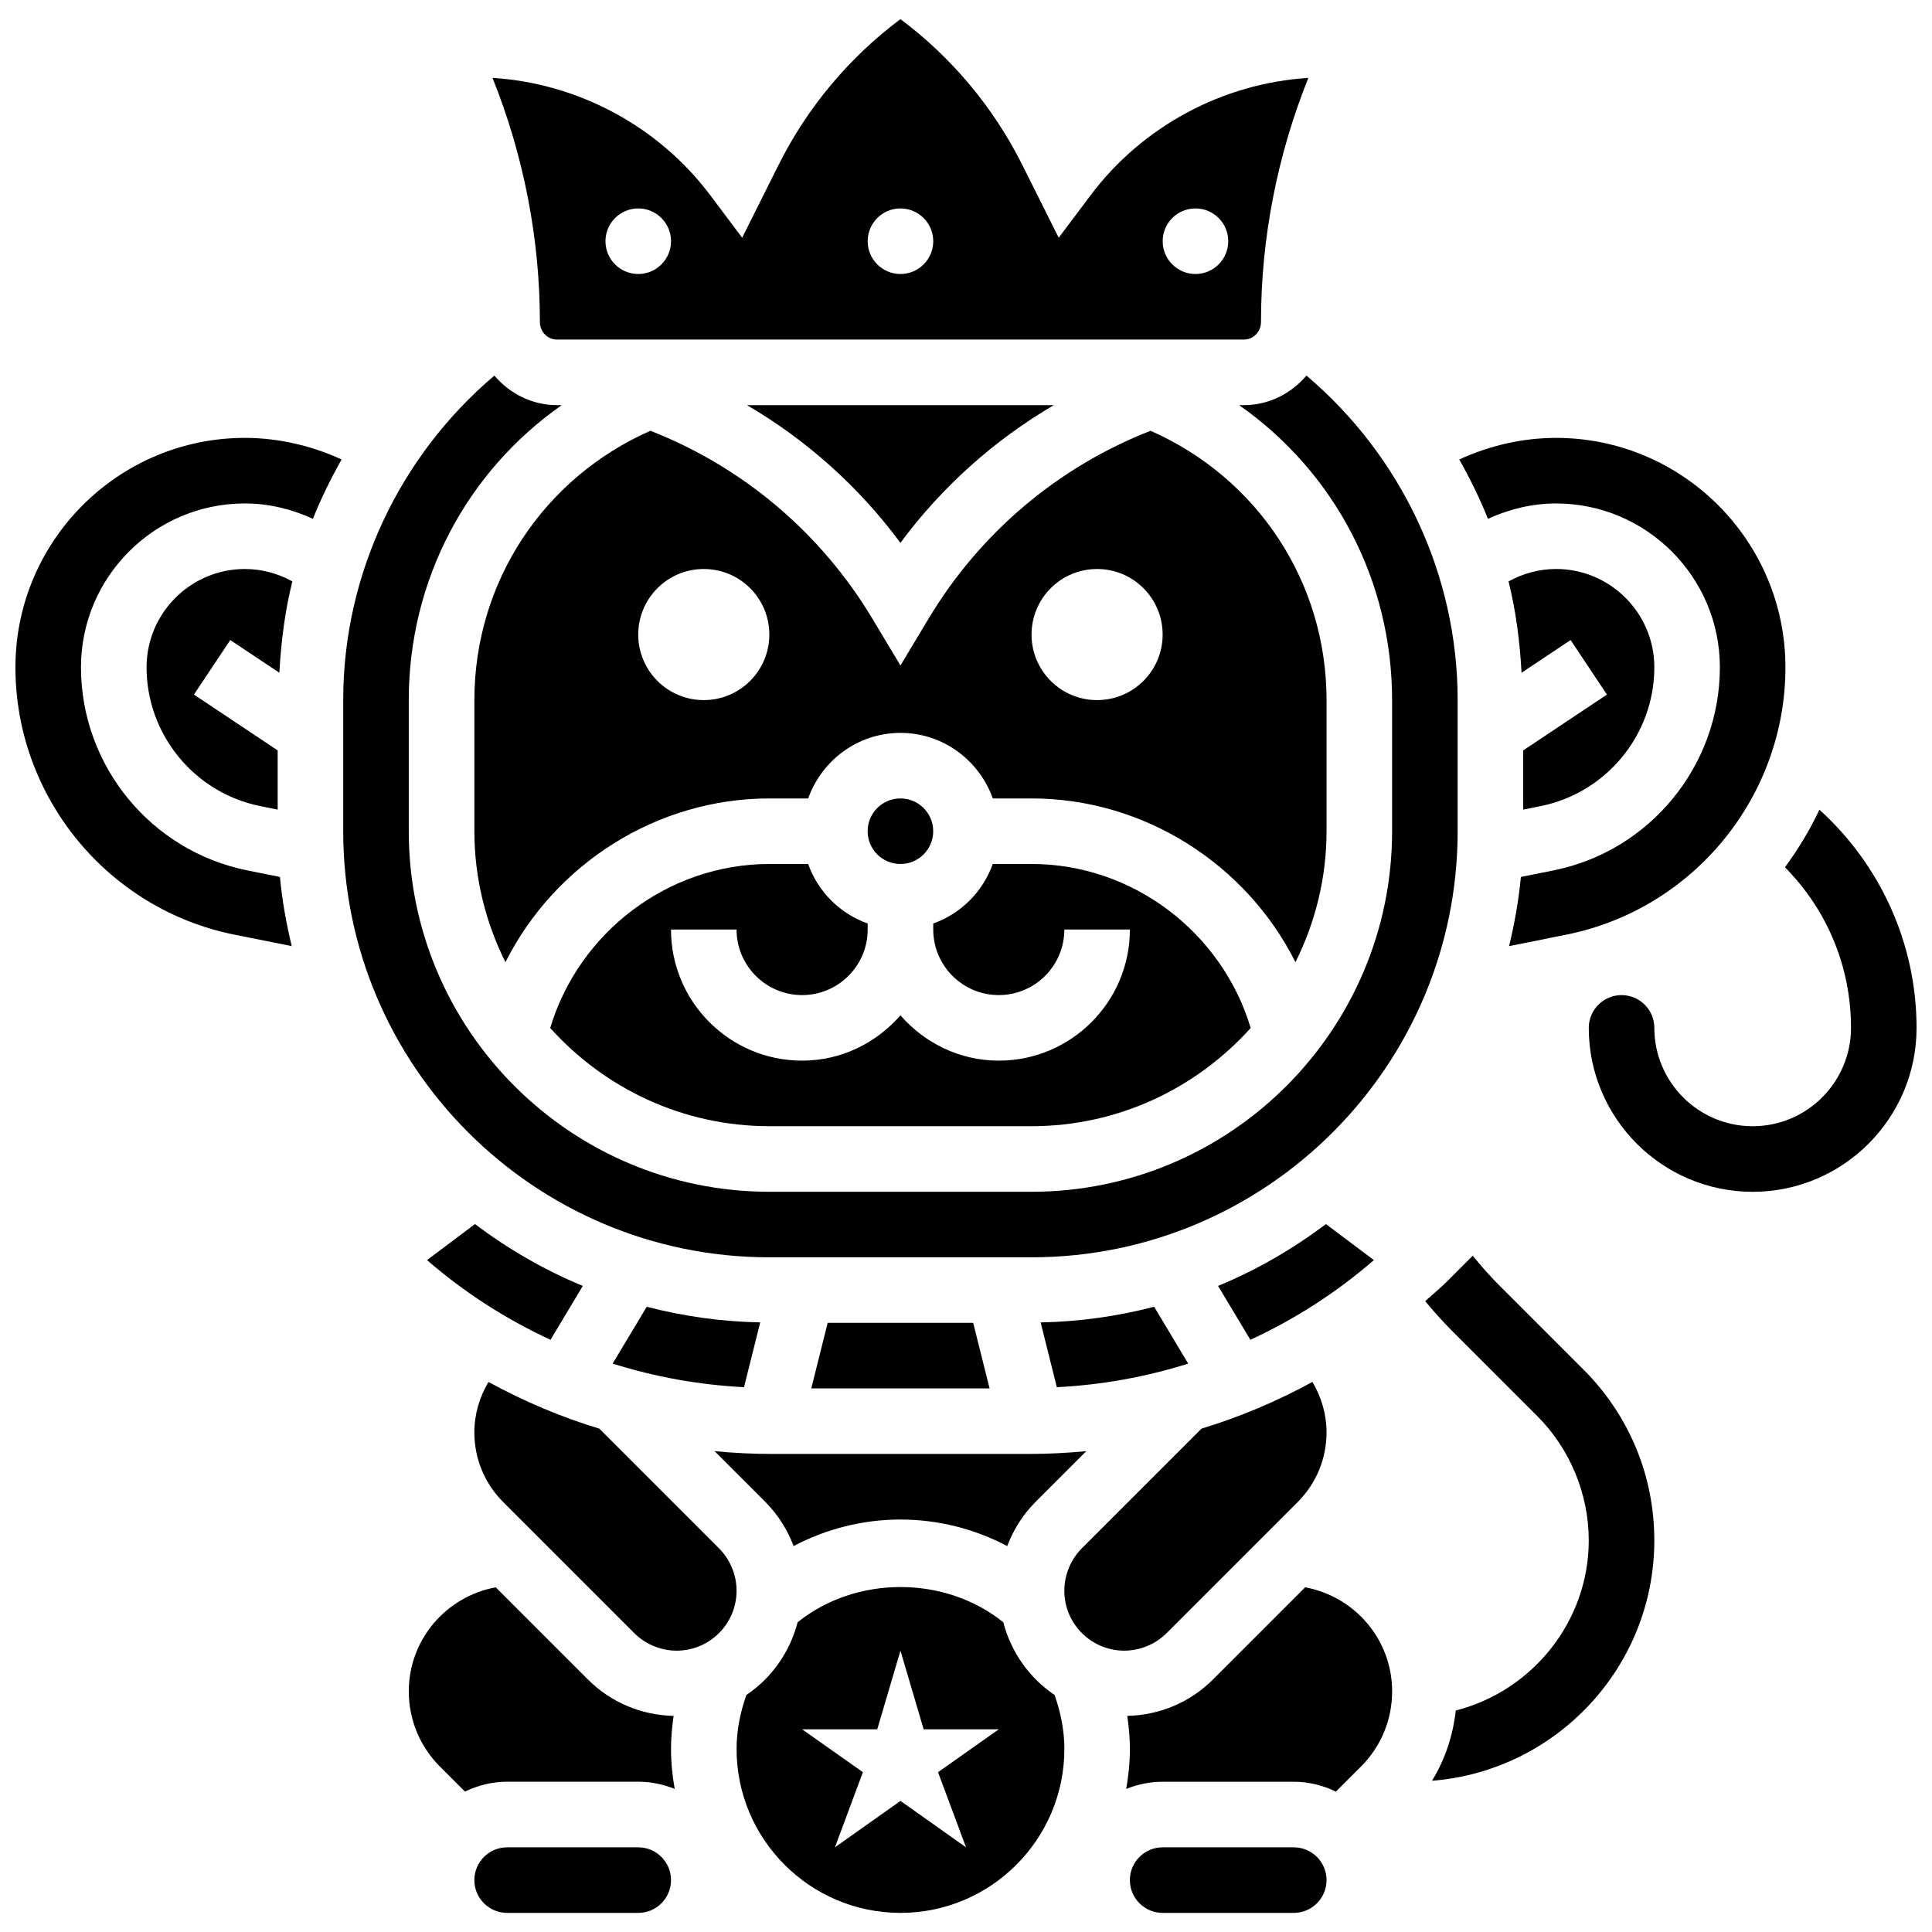
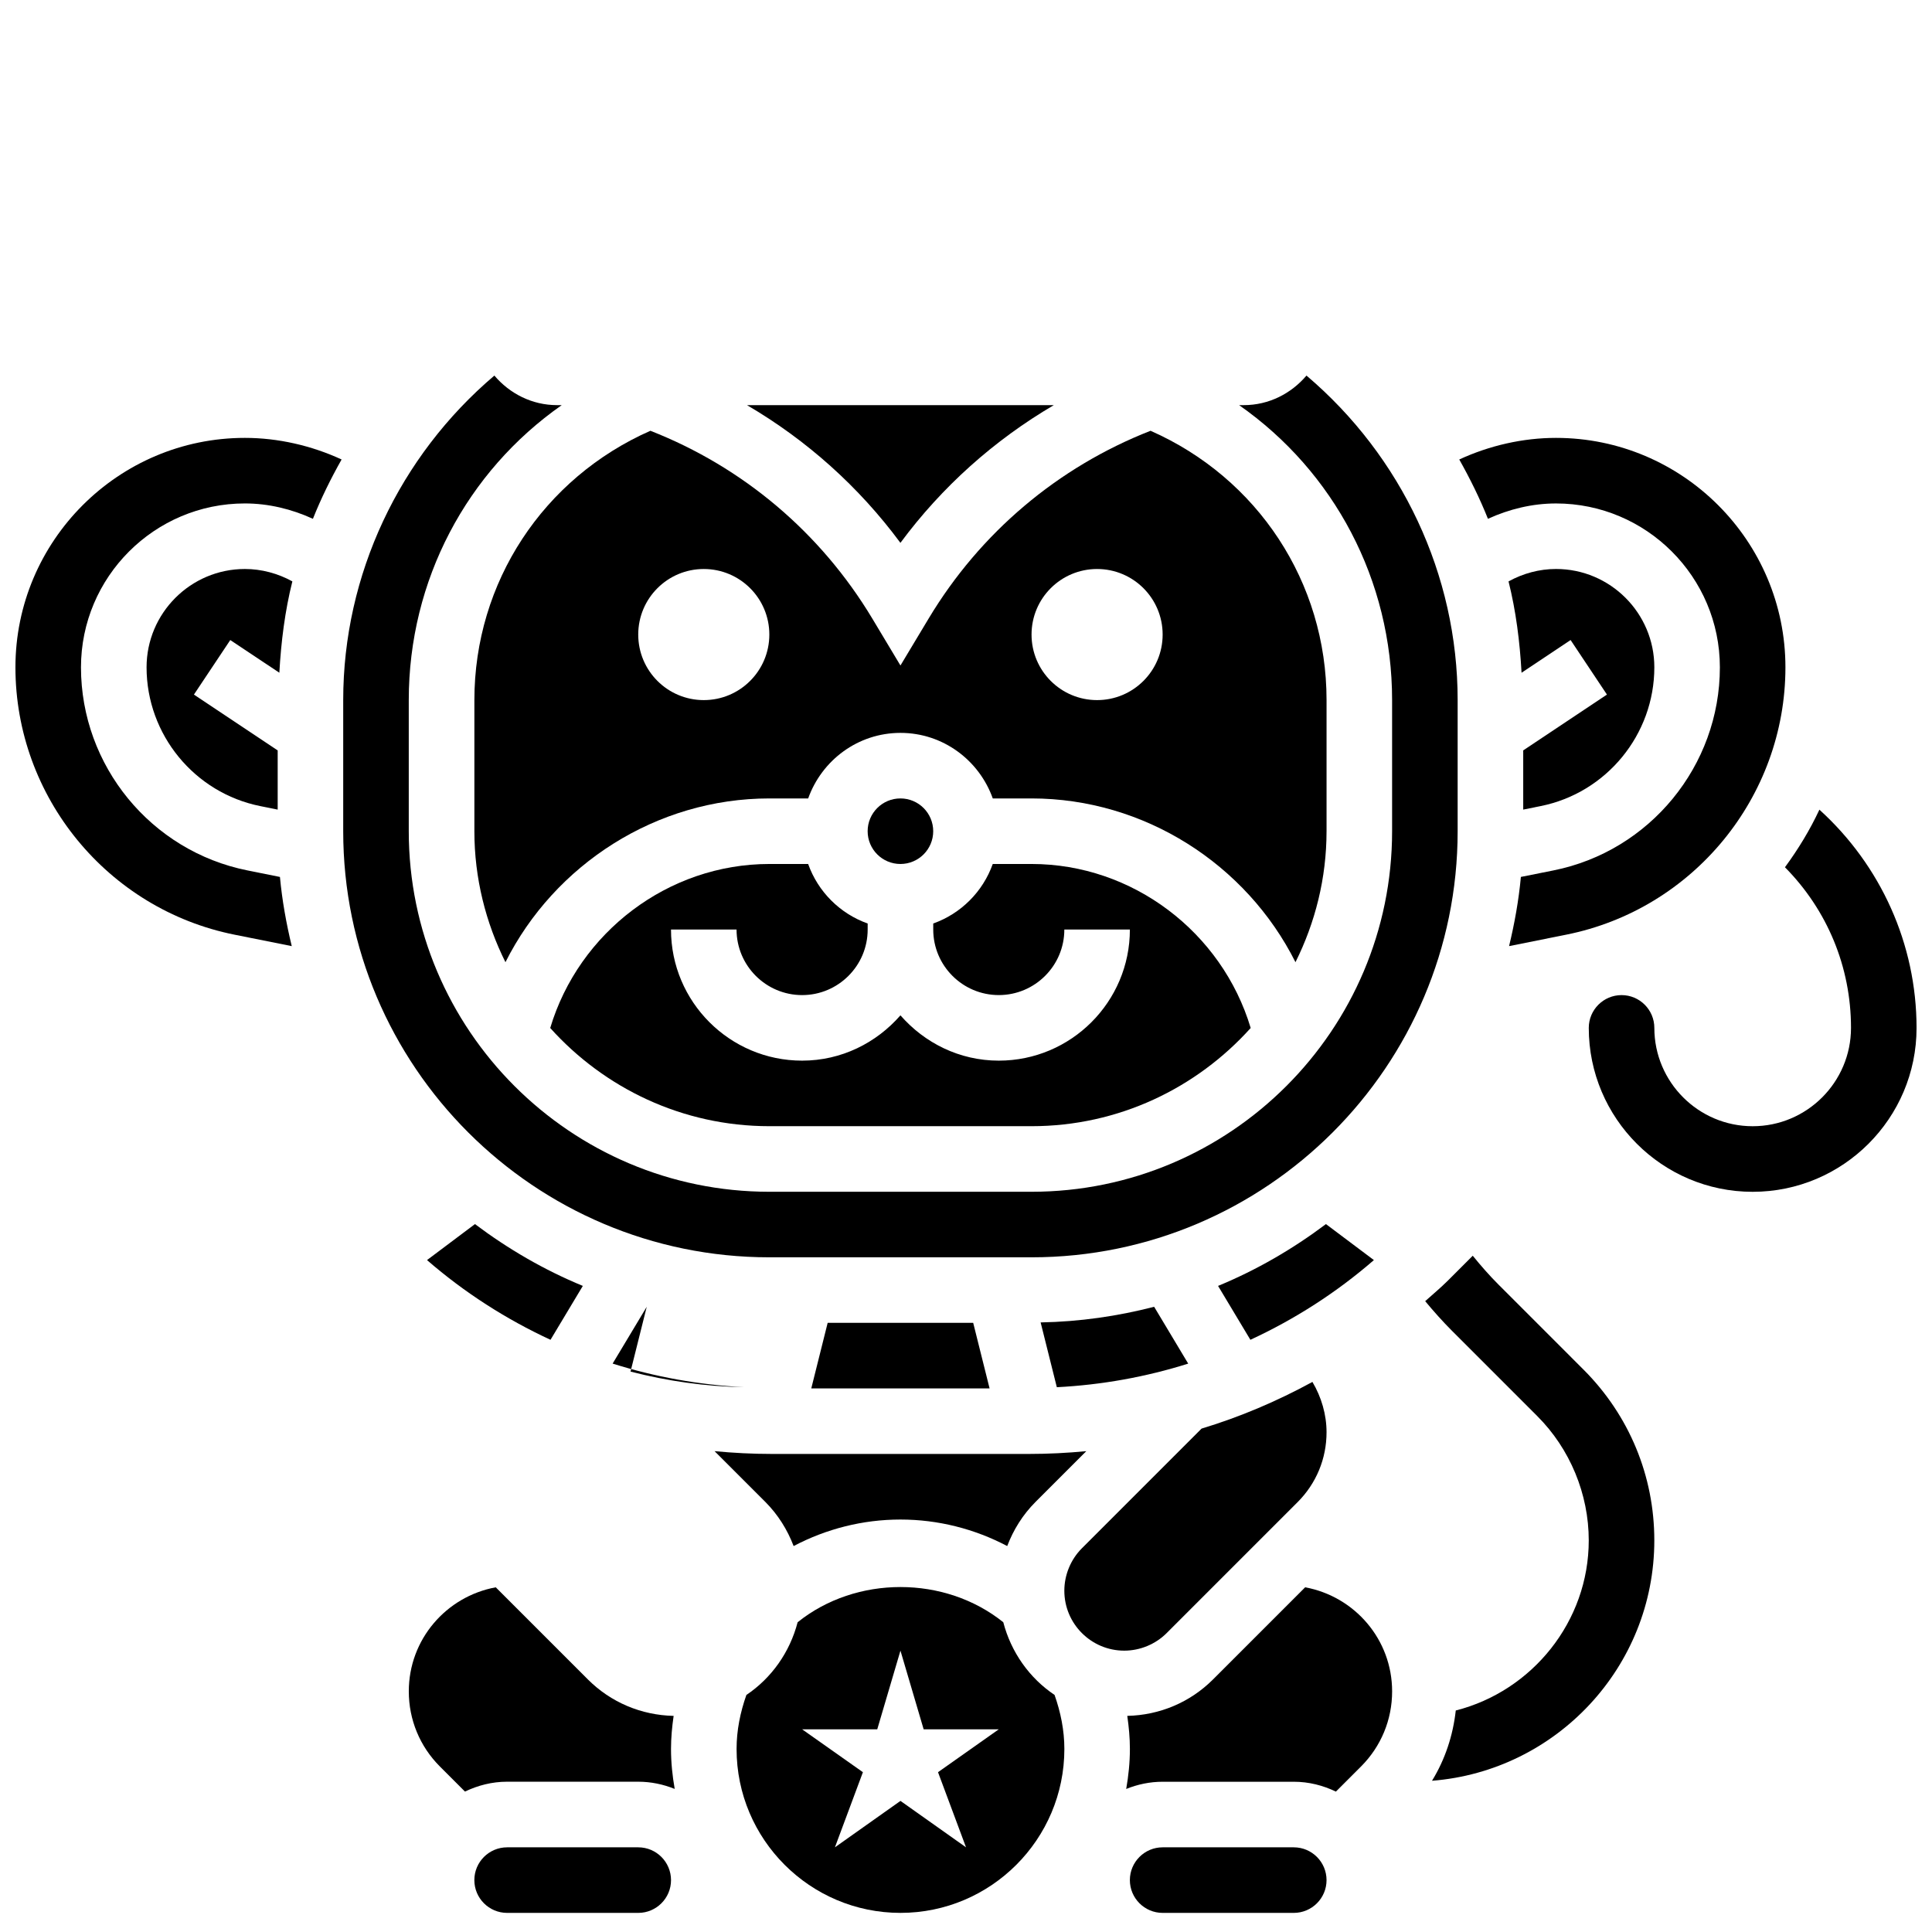
<svg xmlns="http://www.w3.org/2000/svg" width="800px" height="800px" version="1.1" viewBox="144 144 512 512">
  <defs>
    <clipPath id="b">
      <path d="m148.09 260h86.906v135h-86.906z" />
    </clipPath>
    <clipPath id="a">
      <path d="m565 358h86.902v102h-86.902z" />
    </clipPath>
  </defs>
  <path d="m218.03 322.28c0.461-8.219 1.477-16.34 3.449-24.207-3.84-2.113-8.184-3.285-12.578-3.285-14.367 0-26.059 11.691-26.059 26.059 0 17.824 12.684 33.293 30.168 36.785l4.578 0.922v-15.688l-22.195-14.793 9.633-14.453z" />
  <path d="m391.31 364.28c0 4.797-3.891 8.684-8.688 8.684s-8.688-3.887-8.688-8.684 3.891-8.688 8.688-8.688 8.688 3.891 8.688 8.688" />
  <path d="m495.55 364.28v-34.746c0-31.254-18.266-58.852-46.645-71.375-24.512 9.605-45.133 26.973-58.824 49.789l-7.453 12.414-7.445-12.414c-13.691-22.809-34.312-40.184-58.824-49.789-28.379 12.535-46.645 40.133-46.645 71.375v34.746c0 12.473 3.016 24.234 8.234 34.711 13.02-25.938 40.027-43.398 69.941-43.398h10.285c3.598-10.086 13.152-17.371 24.461-17.371 11.309 0 20.863 7.289 24.461 17.371h10.277c29.914 0 56.93 17.461 69.941 43.398 5.223-10.477 8.234-22.238 8.234-34.711zm-165.04-34.746c-9.598 0-17.371-7.773-17.371-17.371 0-9.598 7.773-17.371 17.371-17.371 9.598 0 17.371 7.773 17.371 17.371 0 9.586-7.773 17.371-17.371 17.371zm104.23 0c-9.598 0-17.371-7.773-17.371-17.371 0-9.598 7.773-17.371 17.371-17.371 9.598 0 17.371 7.773 17.371 17.371 0.004 9.586-7.769 17.371-17.371 17.371z" />
  <path d="m354.32 553.72c8.66-4.559 18.328-7.027 28.301-7.027s19.648 2.469 28.301 7.027c1.652-4.324 4.125-8.312 7.496-11.684l13.465-13.465c-5.004 0.477-10.043 0.738-15.133 0.738h-68.25c-5.09 0-10.137-0.262-15.133-0.738l13.465 13.465c3.356 3.371 5.84 7.363 7.488 11.684z" />
  <path d="m466.8 484.78 8.566 14.281c11.742-5.438 22.766-12.48 32.73-21.125l-12.707-9.539c-8.77 6.586-18.324 12.152-28.59 16.383z" />
  <path d="m347.88 477.2h69.492c62.266 0 112.92-50.66 112.92-112.92v-34.746c0-33.262-14.871-64.617-40.062-86.004-4.031 4.75-9.945 7.836-16.625 7.836h-1.227c25.148 17.598 40.543 46.383 40.543 78.168v34.746c0 52.684-42.867 95.551-95.551 95.551h-69.492c-52.684 0-95.551-42.867-95.551-95.551v-34.746c0-31.785 15.391-60.57 40.539-78.168h-1.227c-6.68 0-12.594-3.082-16.625-7.836-25.188 21.387-40.059 52.742-40.059 86.004v34.746c0 62.262 50.66 112.92 112.92 112.92z" />
  <g clip-path="url(#b)">
    <path d="m148.09 320.85c0 34.328 24.426 64.121 58.086 70.855l15.141 3.031c-1.441-5.977-2.547-12.074-3.129-18.336l-8.598-1.73c-25.566-5.106-44.129-27.742-44.129-53.82 0-23.949 19.484-43.434 43.434-43.434 6.238 0 12.387 1.484 18.031 4.074 2.164-5.422 4.734-10.641 7.602-15.723-8.027-3.707-16.887-5.723-25.633-5.723-33.52 0-60.805 27.277-60.805 60.805z" />
  </g>
  <path d="m382.62 287.86c11.016-14.871 24.844-27.223 40.652-36.492h-81.305c15.809 9.258 29.641 21.609 40.652 36.492z" />
  <path d="m356.57 407.71c9.582 0 17.371-7.793 17.371-17.371v-1.598c-7.356-2.625-13.152-8.418-15.773-15.773l-10.285-0.004c-26.816 0-50.469 18.102-58.07 43.465 14.324 15.93 35.016 26.023 58.07 26.023h69.492c23.055 0 43.746-10.094 58.07-26.023-7.609-25.371-31.254-43.465-58.07-43.465h-10.285c-2.625 7.356-8.418 13.152-15.773 15.773v1.598c0 9.582 7.793 17.371 17.371 17.371 9.582 0 17.371-7.793 17.371-17.371h17.371c0 19.164-15.582 34.746-34.746 34.746-10.434 0-19.684-4.707-26.059-12.004-6.375 7.297-15.625 12.004-26.059 12.004-19.164 0-34.746-15.582-34.746-34.746h17.371c0.008 9.586 7.797 17.375 17.379 17.375z" />
  <path d="m556.35 277.42c23.949 0 43.434 19.484 43.434 43.434 0 26.078-18.562 48.715-44.125 53.82l-8.609 1.719c-0.582 6.262-1.684 12.359-3.129 18.336l15.141-3.031c33.66-6.723 58.094-36.52 58.094-70.848 0-33.531-27.285-60.805-60.805-60.805-8.746 0-17.605 2.016-25.633 5.723 2.859 5.082 5.438 10.301 7.602 15.723 5.644-2.586 11.797-4.07 18.031-4.07z" />
  <path d="m547.67 358.55 4.578-0.922c17.484-3.488 30.168-18.961 30.168-36.785 0-14.367-11.691-26.059-26.059-26.059-4.394 0-8.738 1.172-12.578 3.293 1.973 7.871 2.988 15.992 3.449 24.207l12.996-8.668 9.633 14.453-22.188 14.793z" />
-   <path d="m291.64 233.99h181.97c2.57 0 4.566-2.066 4.566-4.699 0-22.062 4.316-44.152 12.551-64.645-22.695 1.418-43.996 12.824-57.719 31.117l-8.438 11.238-9.652-19.301c-7.606-15.219-18.707-28.473-32.293-38.637-13.586 10.164-24.688 23.418-32.297 38.637l-9.648 19.301-8.434-11.238c-13.723-18.293-35.023-29.699-57.73-31.125 8.242 20.492 12.559 42.59 12.559 64.652 0 2.633 2 4.699 4.562 4.699zm169.17-34.754c4.793 0 8.688 3.891 8.688 8.688 0 4.793-3.891 8.688-8.688 8.688-4.793 0-8.688-3.891-8.688-8.688s3.891-8.688 8.688-8.688zm-78.18 0c4.793 0 8.688 3.891 8.688 8.688 0 4.793-3.891 8.688-8.688 8.688-4.793 0-8.688-3.891-8.688-8.688s3.894-8.688 8.688-8.688zm-69.488 0c4.793 0 8.688 3.891 8.688 8.688 0 4.793-3.891 8.688-8.688 8.688-4.793 0-8.688-3.891-8.688-8.688s3.891-8.688 8.688-8.688z" />
  <g clip-path="url(#a)">
    <path d="m626.16 358.57c-2.519 5.402-5.621 10.484-9.129 15.262 11.18 11.309 17.504 26.379 17.504 42.57 0 14.367-11.691 26.059-26.059 26.059-14.367 0-26.059-11.691-26.059-26.059 0-4.793-3.891-8.688-8.688-8.688-4.793 0-8.688 3.898-8.688 8.688 0 23.957 19.484 43.441 43.434 43.441 23.949 0 43.434-19.484 43.434-43.434-0.004-22.219-9.496-43.109-25.75-57.84z" />
  </g>
  <path d="m409.88 573.91c-15.488-12.438-39.012-12.438-54.5 0-2.074 7.957-6.922 14.801-13.578 19.266-1.621 4.594-2.602 9.371-2.602 14.324 0 23.949 19.484 43.434 43.434 43.434 23.949 0 43.434-19.484 43.434-43.434 0-4.953-0.98-9.73-2.598-14.324-6.66-4.465-11.516-11.312-13.59-19.266zm-9.875 59.648-17.371-12.301-17.371 12.301 7.418-19.91-16.109-11.363h19.91l6.148-20.848 6.148 20.848h19.91l-16.105 11.363z" />
  <path d="m541.08 484.39c-2.422-2.422-4.656-4.984-6.785-7.609l-6.559 6.559c-1.938 1.938-4.031 3.664-6.047 5.481 2.258 2.719 4.613 5.359 7.098 7.852l22.594 22.594c8.688 8.672 13.656 20.684 13.656 32.949 0 21.488-14.984 39.941-35.242 45.082-0.738 6.652-2.832 12.977-6.297 18.625 32.914-2.59 58.914-30.145 58.914-63.707 0-17.086-6.664-33.137-18.738-45.23z" />
-   <path d="m315.39 490.31-9.035 15.055c11.188 3.527 22.855 5.637 34.816 6.254l4.293-17.172c-10.367-0.188-20.418-1.645-30.074-4.137z" />
+   <path d="m315.39 490.31-9.035 15.055c11.188 3.527 22.855 5.637 34.816 6.254c-10.367-0.188-20.418-1.645-30.074-4.137z" />
  <path d="m487.88 542.08c4.949-4.953 7.668-11.527 7.668-18.512 0-4.699-1.355-9.312-3.742-13.344-9.355 5.109-19.172 9.285-29.379 12.371l-31.723 31.723c-2.953 2.961-4.644 7.055-4.644 11.242 0 8.758 7.121 15.879 15.879 15.879 4.18 0 8.277-1.695 11.23-4.648z" />
  <path d="m489.88 564.65-24.418 24.418c-6.09 6.09-14.141 9.461-22.723 9.66 0.418 2.891 0.695 5.801 0.695 8.766 0 3.621-0.375 7.148-0.98 10.598 2.996-1.207 6.246-1.91 9.668-1.91h34.746c4.012 0 7.766 0.98 11.16 2.613l6.644-6.644c5.324-5.32 8.254-12.398 8.254-19.922 0-13.73-9.895-25.145-23.047-27.578z" />
  <path d="m486.86 633.56h-34.746c-4.793 0-8.688 3.891-8.688 8.688 0 4.793 3.891 8.688 8.688 8.688h34.746c4.793 0 8.688-3.891 8.688-8.688-0.004-4.797-3.894-8.688-8.688-8.688z" />
  <path d="m289.89 499.06 8.566-14.281c-10.277-4.231-19.824-9.797-28.586-16.383l-12.707 9.539c9.961 8.641 20.98 15.688 32.727 21.125z" />
  <path d="m313.14 633.56h-34.746c-4.793 0-8.688 3.891-8.688 8.688 0 4.793 3.891 8.688 8.688 8.688h34.746c4.793 0 8.688-3.891 8.688-8.688-0.004-4.797-3.894-8.688-8.688-8.688z" />
  <path d="m449.86 490.31c-9.652 2.492-19.699 3.953-30.082 4.144l4.293 17.172c11.961-0.617 23.625-2.727 34.816-6.254z" />
-   <path d="m334.55 554.33-31.723-31.723c-10.199-3.082-20.012-7.262-29.379-12.371-2.387 4.023-3.742 8.637-3.742 13.336 0 6.992 2.719 13.566 7.672 18.512l34.711 34.711c2.953 2.953 7.055 4.648 11.23 4.648 8.758 0 15.879-7.121 15.879-15.879 0-4.188-1.695-8.281-4.648-11.234z" />
  <path d="m322.52 598.73c-8.582-0.199-16.633-3.57-22.723-9.66l-24.418-24.418c-13.152 2.426-23.043 13.84-23.043 27.57 0 7.523 2.926 14.602 8.242 19.918l6.644 6.644c3.394-1.625 7.156-2.613 11.16-2.613h34.746c3.422 0 6.672 0.703 9.676 1.91-0.605-3.438-0.98-6.965-0.98-10.586 0-2.965 0.277-5.883 0.695-8.766z" />
  <path d="m363.34 494.57-4.344 17.375h47.254l-4.344-17.375z" />
</svg>